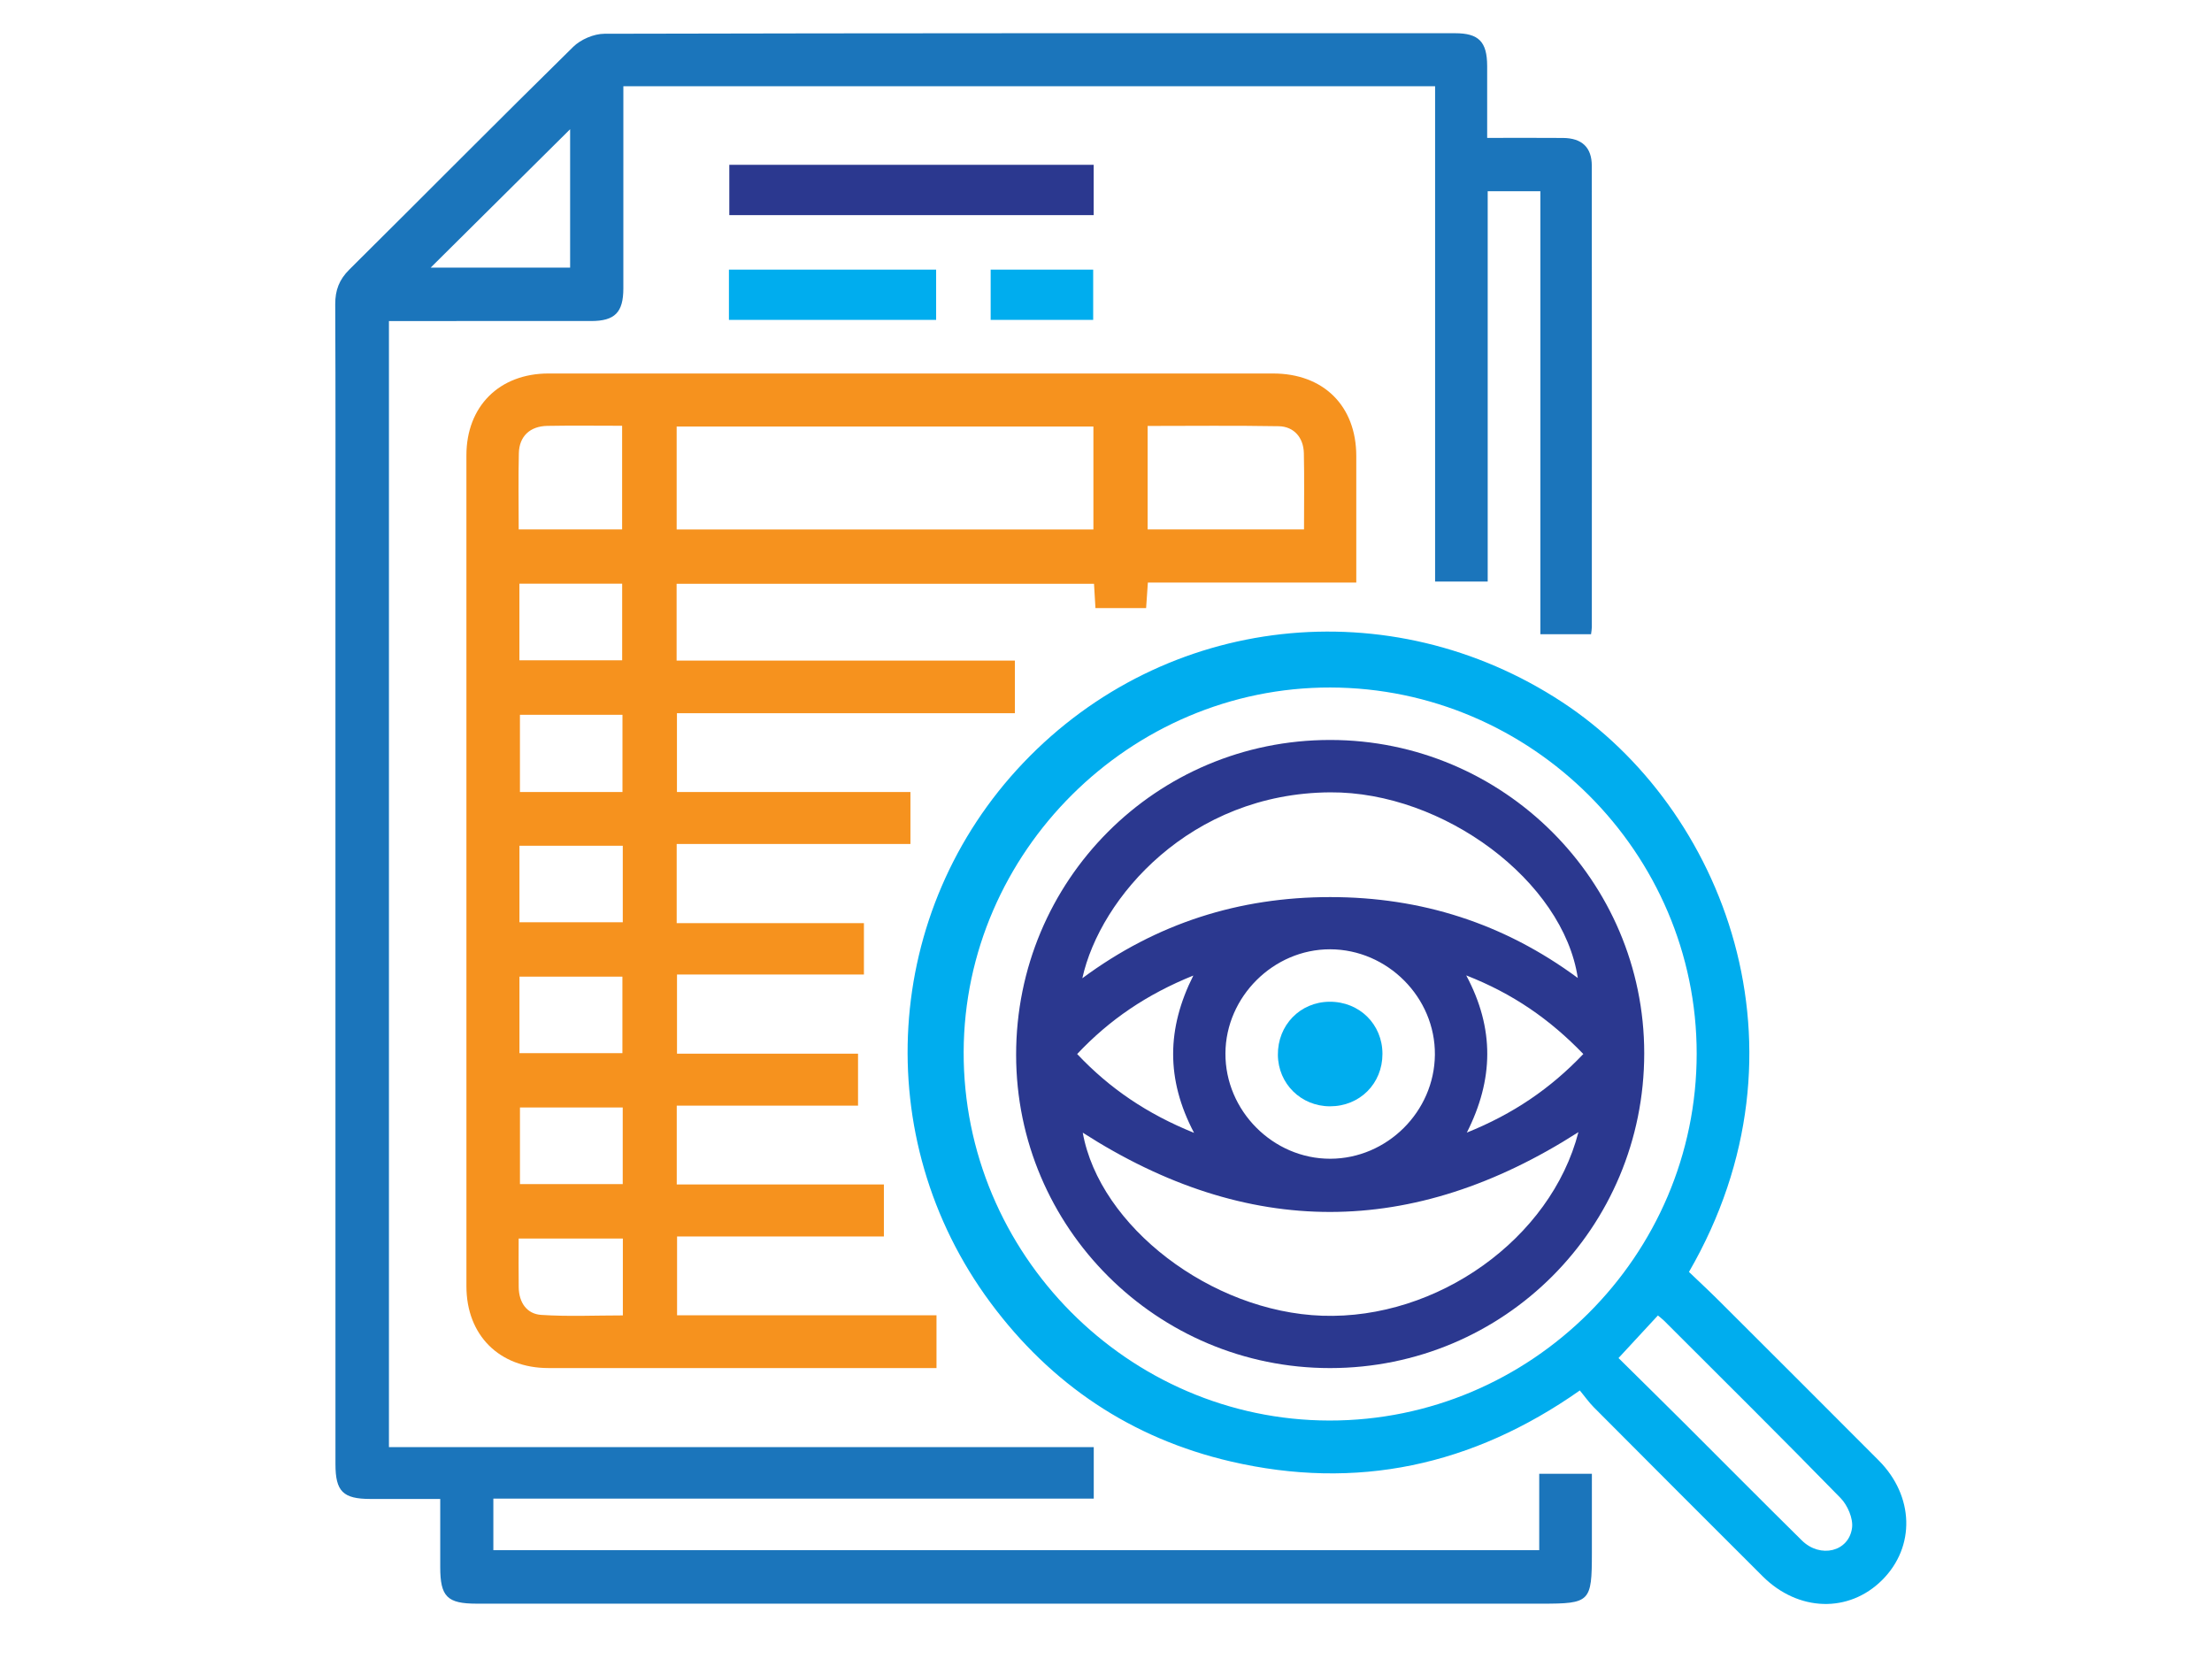
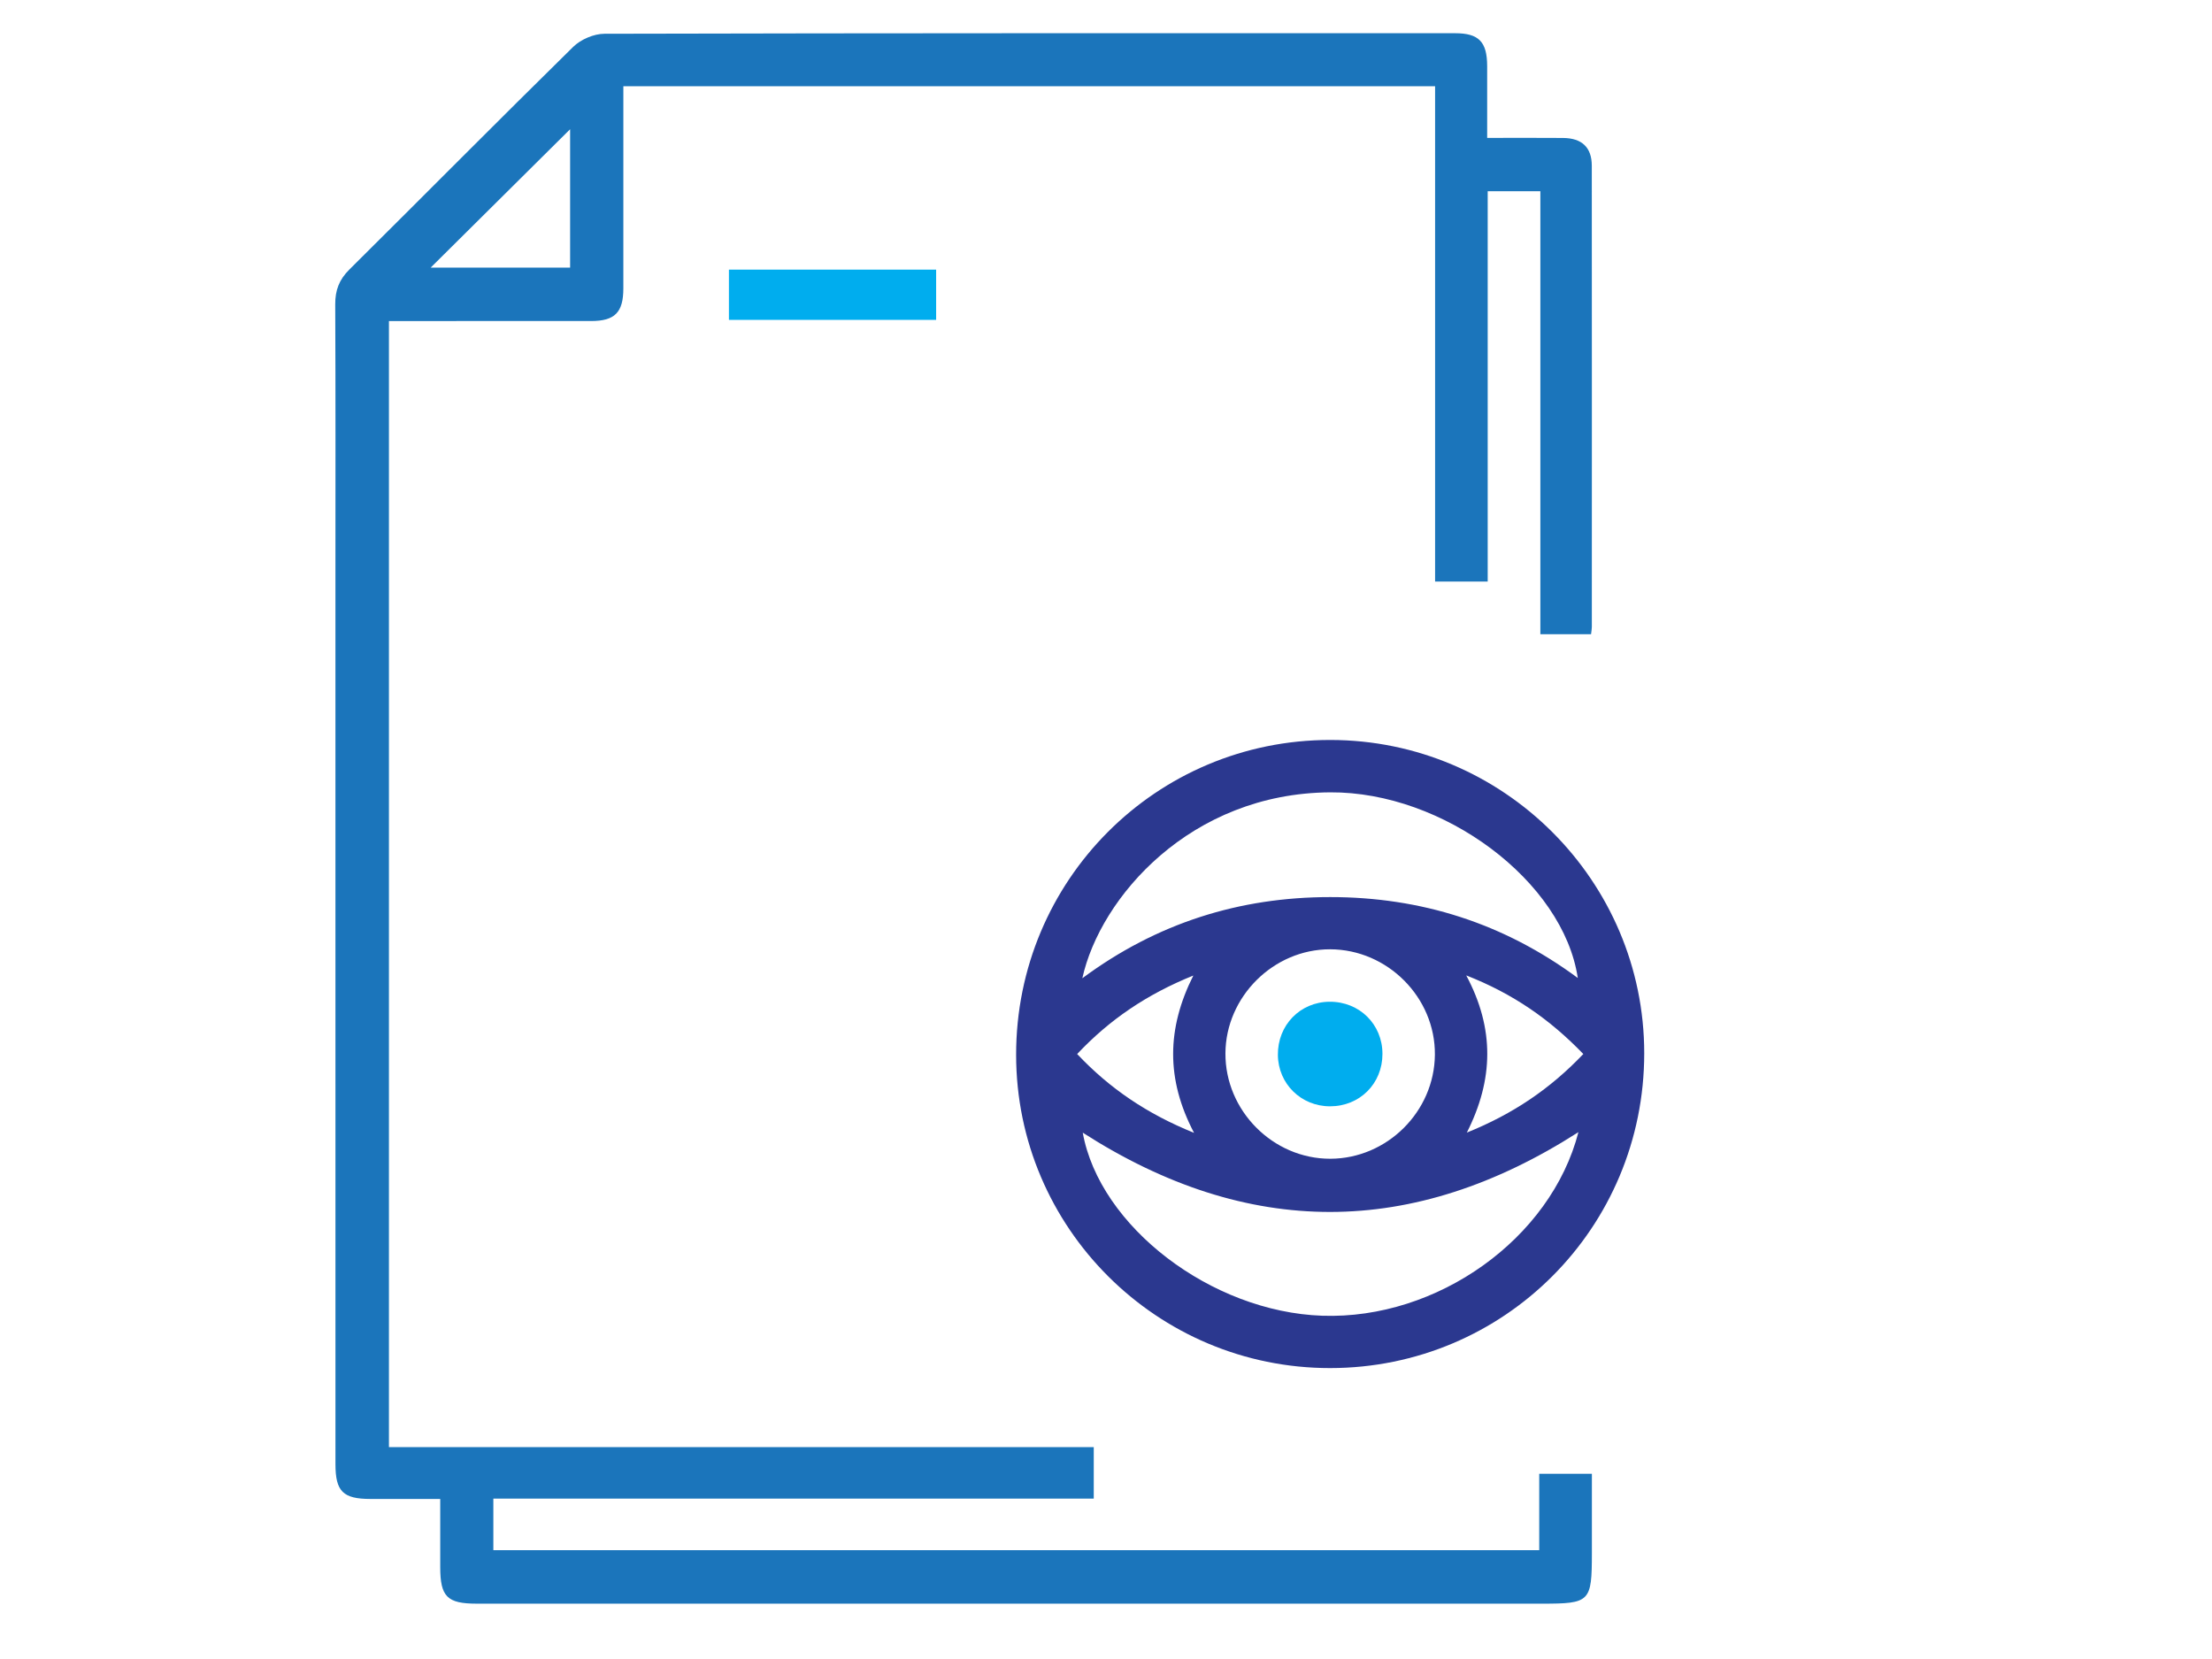
<svg xmlns="http://www.w3.org/2000/svg" version="1.1" id="Layer_1" x="0px" y="0px" width="600px" height="450px" viewBox="0 0 600 450" xml:space="preserve">
  <g id="IZtZzw_1_">
    <g>
      <path fill-rule="evenodd" clip-rule="evenodd" fill="#1B75BB" d="M105.5,392.529c63.875,0,127.422,0,191.179,0    c0,4.712,0,9.088,0,13.959c-54.247,0-108.433,0-162.858,0c0,4.867,0,9.249,0,13.985c94.351,0,188.772,0,283.691,0    c0-6.765,0-13.626,0-20.714c4.867,0,9.244,0,14.284,0c0,7.134,0.003,14.313-0.001,21.494    c-0.009,13.282-0.453,13.739-13.607,13.739c-96.295,0.003-192.591,0.002-288.887-0.002c-8.003-0.001-9.885-1.895-9.889-9.902    c-0.003-6.023,0-12.047,0-18.499c-6.603,0-12.775,0.007-18.947-0.002c-7.412-0.007-9.472-2.041-9.472-9.426    c-0.006-80.321-0.006-160.641-0.007-240.961c0-24.555,0.059-49.11-0.056-73.664c-0.018-3.825,1.086-6.704,3.828-9.423    c20.269-20.104,40.35-40.398,60.715-60.403c2.055-2.018,5.608-3.546,8.471-3.553c76.917-0.19,153.836-0.154,230.754-0.146    c6.422,0.001,8.67,2.319,8.69,8.875c0.019,6.331,0.004,12.663,0.004,19.519c7.084,0,13.835-0.045,20.587,0.015    c5.104,0.045,7.787,2.555,7.791,7.532c0.039,41.713,0.02,83.427,0.01,125.14c0,0.565-0.12,1.131-0.211,1.935    c-4.497,0-8.873,0-13.749,0c0-39.903,0-79.889,0-120.162c-4.973,0-9.458,0-14.285,0c0,35.247,0,70.394,0,105.879    c-4.806,0-9.286,0-14.269,0c0-44.709,0-89.429,0-134.357c-73.509,0-146.524,0-220.182,0c0,1.579,0,3.137,0,4.696    c0,16.714,0.01,33.429-0.003,50.144c-0.005,6.508-2.302,8.843-8.724,8.85C142.179,87.092,124,87.081,105.5,87.081    C105.5,188.837,105.5,290.355,105.5,392.529z M116.816,72.594c12.406,0,25.13,0,37.828,0c0-12.929,0-25.541,0-37.542    C142.115,47.486,129.418,60.088,116.816,72.594z" />
-       <path fill-rule="evenodd" clip-rule="evenodd" fill="#F6921E" d="M367.89,158.022c-19.049,0-37.629,0-56.533,0    c-0.167,2.434-0.312,4.562-0.476,6.918c-4.522,0-8.903,0-13.742,0c-0.122-2.054-0.249-4.183-0.391-6.583    c-37.727,0-75.35,0-113.219,0c0,6.847,0,13.594,0,20.833c30.424,0,60.941,0,91.759,0c0,4.965,0,9.442,0,14.26    c-30.513,0-60.924,0-91.669,0c0,7.175,0,14.028,0,21.375c21.005,0,42.057,0,63.335,0c0,4.859,0,9.236,0,14.106    c-21.036,0-42.087,0-63.403,0c0,7.339,0,14.19,0,21.463c16.945,0,33.732,0,50.787,0c0,4.779,0,9.145,0,13.938    c-16.791,0-33.572,0-50.703,0c0,7.264,0,14.118,0,21.469c16.224,0,32.544,0,49.105,0c0,4.859,0,9.236,0,14.105    c-16.256,0-32.576,0-49.174,0c0,7.337,0,14.188,0,21.377c18.694,0,37.273,0,56.187,0c0,4.804,0,9.285,0,14.108    c-18.576,0-37.154,0-56.101,0c0,7.174,0,14.027,0,21.378c23.273,0,46.691,0,70.372,0c0,4.856,0,9.234,0,14.323    c-1.441,0-2.99,0.001-4.54,0c-33.572-0.001-67.146,0.005-100.718-0.009c-13.321-0.005-22.246-8.899-22.248-22.187    c-0.011-75.131-0.013-150.262-0.004-225.394c0.002-13.289,8.933-22.19,22.256-22.193c65.519-0.011,131.038-0.012,196.556,0.001    c13.684,0.003,22.54,8.8,22.562,22.356C367.905,134.902,367.89,146.137,367.89,158.022z M183.542,115.693    c0,9.434,0,18.65,0,27.928c37.869,0,75.479,0,113.042,0c0-9.514,0-18.731,0-27.928    C258.745,115.693,221.242,115.693,183.542,115.693z M311.294,143.592c14.296,0,28.244,0,42.417,0    c0-7.104,0.111-13.893-0.042-20.676c-0.097-4.234-2.701-7.232-6.83-7.307c-11.778-0.21-23.562-0.073-35.545-0.073    C311.294,125.049,311.294,134.161,311.294,143.592z M140.694,143.595c9.756,0,18.971,0,28.055,0c0-9.538,0-18.755,0-28.107    c-7.014,0-13.665-0.093-20.311,0.032c-4.682,0.088-7.588,2.827-7.701,7.388C140.571,129.69,140.694,136.478,140.694,143.595z     M168.928,229.413c-9.608,0-18.819,0-28.031,0c0,7.072,0,13.812,0,20.753c9.427,0,18.636,0,28.031,0    C168.928,243.175,168.928,236.434,168.928,229.413z M168.843,214.826c0-7.223,0-14.068,0-20.934c-9.485,0-18.695,0-27.809,0    c0,7.165,0,14.012,0,20.934C150.39,214.826,159.39,214.826,168.843,214.826z M140.886,179.099c9.569,0,18.78,0,27.875,0    c0-7.17,0-14.019,0-20.782c-9.462,0-18.568,0-27.875,0C140.886,165.292,140.886,172.032,140.886,179.099z M140.897,285.667    c9.426,0,18.636,0,27.928,0c0-7.1,0-13.945,0-20.753c-9.504,0-18.714,0-27.928,0C140.897,271.985,140.897,278.725,140.897,285.667    z M168.913,300.4c-9.561,0-18.772,0-27.874,0c0,7.168,0,14.017,0,20.783c9.466,0,18.572,0,27.874,0    C168.913,314.209,168.913,307.468,168.913,300.4z M168.949,335.958c-9.701,0-18.917,0-28.262,0c0,4.654-0.05,8.939,0.014,13.222    c0.061,4.08,2.145,7.224,6.117,7.486c7.301,0.479,14.656,0.137,22.13,0.137C168.949,349.619,168.949,342.876,168.949,335.958z" />
-       <path fill-rule="evenodd" clip-rule="evenodd" fill="#00ADEE" d="M458.128,345.008c2.65,2.539,5.456,5.137,8.161,7.835    c14.449,14.411,28.89,28.833,43.297,43.285c9.626,9.656,10.004,23.402,0.965,32.435c-9.037,9.029-22.774,8.637-32.434-0.997    c-15.288-15.249-30.544-30.527-45.78-45.825c-1.35-1.355-2.462-2.95-3.81-4.584c-29.164,20.497-60.63,27.175-94.696,19.26    c-26.908-6.252-48.71-20.881-65.16-43.068c-33.108-44.659-29.254-106.393,8.914-146.449c38.552-40.459,99.5-47.093,146.204-16.425    C467.401,219.111,493.186,284.432,458.128,345.008z M360.852,186.484c-54.26-0.105-99.278,44.614-99.462,98.8    c-0.187,54.79,44.593,99.957,99.176,100.032c54.799,0.075,99.631-44.684,99.655-99.494    C460.246,231.351,415.472,186.589,360.852,186.484z M439.018,368.367c5.871,5.805,11.655,11.488,17.398,17.213    c10.783,10.749,21.495,21.573,32.336,32.264c4.979,4.912,12.75,3.091,13.611-3.424c0.338-2.554-1.221-6.142-3.118-8.086    c-15.793-16.188-31.868-32.103-47.864-48.093c-0.486-0.486-1.05-0.894-1.68-1.424    C446.125,360.686,442.741,364.341,439.018,368.367z" />
-       <path fill-rule="evenodd" clip-rule="evenodd" fill="#2B388F" d="M197.822,44.709c33.126,0,65.868,0,98.838,0    c0,4.573,0,8.945,0,13.646c-32.832,0-65.679,0-98.838,0C197.822,53.955,197.822,49.479,197.822,44.709z" />
      <path fill-rule="evenodd" clip-rule="evenodd" fill="#00ADEE" d="M197.721,86.774c0-4.677,0-9.045,0-13.639    c18.748,0,37.292,0,56.203,0c0,4.372,0,8.849,0,13.639C235.384,86.774,216.734,86.774,197.721,86.774z" />
-       <path fill-rule="evenodd" clip-rule="evenodd" fill="#00ADEE" d="M268.714,86.764c0-4.656,0-9.02,0-13.62    c9.273,0,18.357,0,27.809,0c0,4.352,0,8.822,0,13.62C287.471,86.764,278.283,86.764,268.714,86.764z" />
      <path fill-rule="evenodd" clip-rule="evenodd" fill="#2B388F" d="M360.792,371.089c-46.975,0.022-85.155-38.068-85.172-84.971    c-0.018-47.308,37.983-85.406,85.181-85.403c46.952,0.003,85.198,38.157,85.192,84.987    C445.988,333.024,408.027,371.066,360.792,371.089z M428.146,307.089c-44.979,28.829-89.721,28.855-134.452,0.144    c4.561,25.415,34.808,48.616,64.96,49.656C389.902,357.967,420.687,335.979,428.146,307.089z M293.58,265.349    c20.157-14.944,42.58-22.013,67.214-22.016c24.64-0.003,47.062,7.076,67.178,21.942c-3.933-26.244-36.387-50.544-67.169-50.353    C322.917,215.159,298.424,243.401,293.58,265.349z M360.786,257.493c-15.335-0.029-28.302,12.853-28.39,28.204    c-0.089,15.566,12.898,28.637,28.43,28.611c15.404-0.026,28.244-12.783,28.387-28.203    C389.354,270.582,376.381,257.523,360.786,257.493z M323.885,307.283c-7.655-14.559-7.403-28.334-0.196-42.671    c-12.593,5.081-22.693,11.929-31.511,21.289C301.028,295.274,311.134,302.132,323.885,307.283z M429.473,285.898    c-9.076-9.412-19.084-16.366-31.761-21.325c7.731,14.476,7.429,28.279,0.162,42.641    C410.415,302.169,420.516,295.306,429.473,285.898z" />
      <path fill-rule="evenodd" clip-rule="evenodd" fill="#00ADEE" d="M360.649,271.72c8.083-0.052,14.331,6.105,14.338,14.134    c0.009,8.081-6.161,14.243-14.245,14.23c-7.845-0.014-14.031-6.109-14.118-13.914C346.534,278.073,352.65,271.771,360.649,271.72z    " />
    </g>
  </g>
</svg>